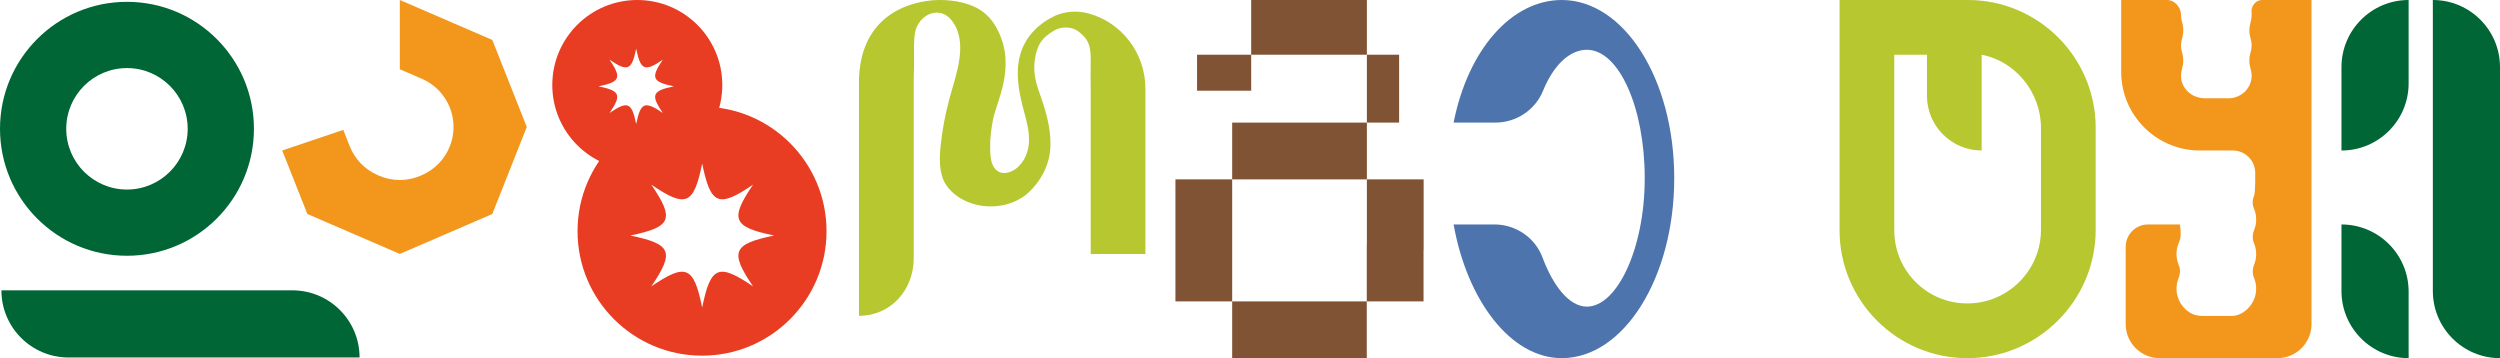
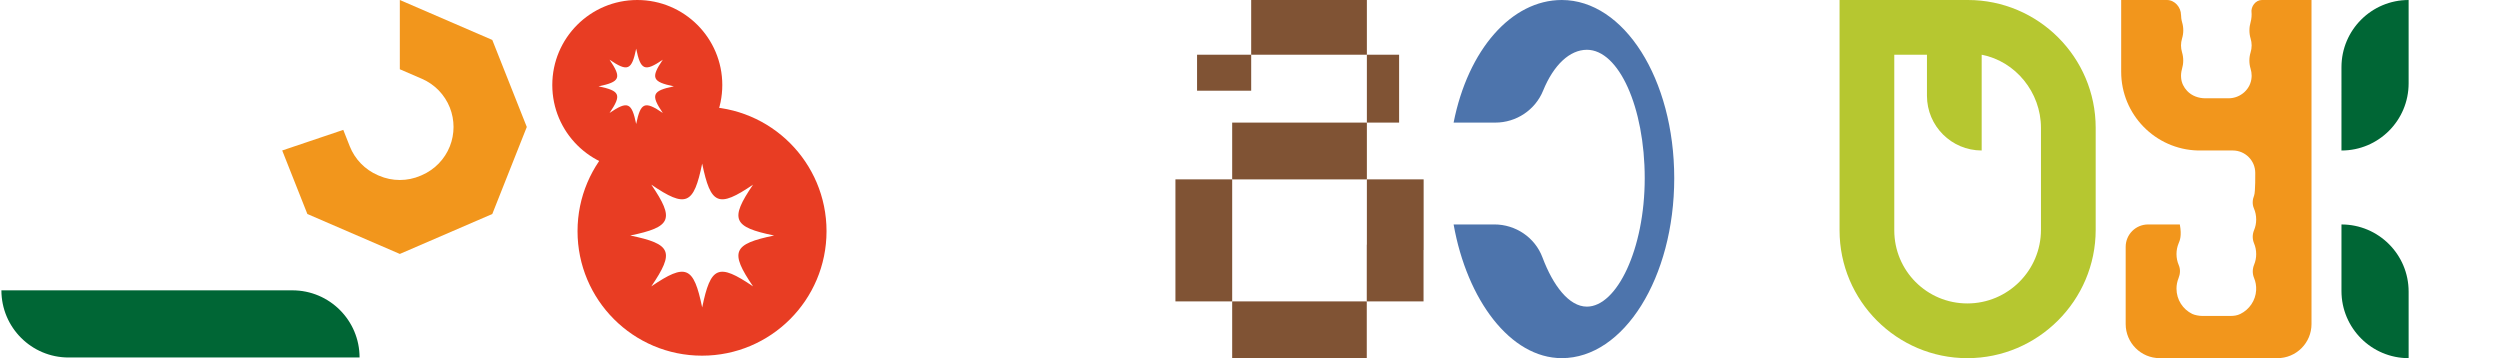
<svg xmlns="http://www.w3.org/2000/svg" id="Layer_2" data-name="Layer 2" viewBox="0 0 1012.88 145.11">
  <defs>
    <style>
      .cls-1 {
        fill: #805334;
      }

      .cls-1, .cls-2, .cls-3, .cls-4, .cls-5, .cls-6 {
        stroke-width: 0px;
      }

      .cls-2 {
        fill: #006635;
      }

      .cls-3 {
        fill: #e83d23;
      }

      .cls-4 {
        fill: #f2961c;
      }

      .cls-5 {
        fill: #4d74ac;
      }

      .cls-6 {
        fill: #b6c730;
      }
    </style>
  </defs>
  <g id="Layer_1-2" data-name="Layer 1">
    <g>
-       <path class="cls-2" d="M985.67,0v117.9c0,15.03,12.18,27.21,27.21,27.21V27.21C1012.88,12.18,1000.7,0,985.67,0" />
      <path class="cls-2" d="M975.86,0v33.77c0,15.03-12.18,27.21-27.21,27.21V27.21C948.65,12.18,960.83,0,975.86,0" />
      <path class="cls-2" d="M948.65,90.94v26.96c0,15.03,12.18,27.21,27.21,27.21v-26.96c0-15.03-12.18-27.21-27.21-27.21" />
      <path class="cls-4" d="M114.34,60.97l10.19,25.73,37.46,16.18,37.46-16.18,13.98-35.26-13.98-35.26L161.99,0v28.06l8.94,3.86c5.18,2.24,9.25,6.44,11.33,11.68,1.99,5.04,1.99,10.65,0,15.68-2.08,5.24-6.16,9.44-11.33,11.68l-.51.22c-5.38,2.33-11.48,2.33-16.87,0l-.51-.22c-5.18-2.24-9.25-6.44-11.33-11.68l-2.63-6.66-24.75,8.35Z" />
-       <path class="cls-6" d="M440.94,5.42c-4.44-1.19-9.17-.88-13.4.92-.03.01-.05.02-.06.03-1.61.77-3.17,1.66-4.63,2.69-2.79,1.97-5.23,4.46-7.02,7.38-5.55,9.05-3.4,19.85-.76,29.45,1.07,3.88,2.05,7.86,1.81,11.87-.23,3.86-1.71,7.35-4.54,10-2.37,2.21-6.49,3.55-9.04.78-2.1-2.27-2.07-6.02-2.13-8.9-.07-3.78.45-7.54,1.16-11.25,1.39-7.26,9.35-20.97,2.1-35.8-3.31-6.77-8.01-9.92-14.5-11.53C386.96.32,383.9,0,380.83,0c-1.19,0-31.46-.61-32.81,31.58v73.15h0s0,.07,0,.1v23.12c12.85,0,22.12-10.39,22.17-23.22h0V31.58c.55-11.24-.89-17.82,2.06-22.19,3.44-5.09,9.5-5.73,13.08-1.42.02.03.05.05.07.08,7.39,9.06,1.68,22.69-.88,32.45-1.53,5.81-2.67,11.73-3.33,17.7-.58,5.31-.98,11.76,1.98,16.48,2.78,4.42,7.77,7.22,12.77,8.35,7.07,1.6,15.28,0,20.69-4.97,5.38-4.96,8.79-11.75,8.96-18.95.19-7.86-2.17-15.09-4.75-22.36-1.42-4.02-2.2-8-1.61-12.31.86-6.23,2.88-9.37,8.46-12.38,2.5-1.35,6.64-1.21,8.93.47,6.91,5.06,4.93,8.69,5.28,23.49v66.88h22.17V36.01c0-14.62-9.72-26.99-23.14-30.59Z" />
      <path class="cls-6" d="M797.29,0h-51.99v93.33c0,28.55,23.23,51.78,51.78,51.78s51.99-23.32,51.99-51.99v-41.34C849.07,23.23,825.84,0,797.29,0M826.9,93.12c0,16.44-13.38,29.82-29.82,29.82s-29.61-13.28-29.61-29.61V22.17h13.24v16.63c0,12.24,9.93,22.17,22.17,22.17V22.17c13.66,2.62,24.02,15.19,24.02,29.61v41.34Z" />
      <path class="cls-5" d="M632.76,0c-20.38,0-38,20.14-43.83,49.67h16.91c8.47,0,16.15-5.1,19.35-12.94,4.29-10.52,10.85-16.56,17.74-16.56,12.94,0,23.43,23.3,23.43,52.03s-11.29,52.03-23.43,52.03c-7.24,0-13.71-8.52-18.01-19.97-3.03-8.07-10.87-13.33-19.49-13.33h-16.5c5.43,30.56,22.99,54.17,43.83,54.17,25.16,0,45.56-32.64,45.56-72.91S657.92,0,632.76,0" />
      <path class="cls-4" d="M916.42,0c-2.55,0-4.52,2.6-4.22,5.13v-.38c.13,1.29,0,2.91-.33,4.07-.65,2.24-.7,4.6-.02,6.83.26.87.41,1.79.41,2.75s-.15,1.91-.42,2.8c-.67,2.18-.67,4.49,0,6.67.27.89.42,1.83.42,2.81,0,.18,0,.36-.02.54-.27,4.87-4.47,8.6-9.34,8.6h-9.41c-2.75,0-5.48-.98-7.36-2.98-1.38-1.48-2.24-3.2-2.43-5.14-.14-1.3,0-2.55.33-3.71.66-2.24.7-4.59.02-6.82-.26-.87-.41-1.8-.41-2.76s.15-1.92.42-2.8c.67-2.18.67-4.49,0-6.67-.27-.89-.42-2.2-.42-3.18v.31C883.65,2.94,881.08,0,877.95,0h-18.55v29.09c0,17.33,13.82,31.42,31.04,31.88h14.21c5.01.02,9.07,4.08,9.07,9.09,0,0,.09,7.79-.45,9.11-.69,1.7-.82,3.58-.09,5.26.6,1.38.92,2.89.92,4.49s-.31,3.01-.87,4.36c-.71,1.7-.71,3.6,0,5.3.56,1.34.87,2.81.87,4.36s-.29,2.95-.83,4.27c-.71,1.74-.76,3.65-.04,5.39.63,1.52.95,3.2.85,4.97-.22,4.21-2.79,7.86-6.41,9.63-1.2.59-2.54.8-3.87.8h-11.61c-1.15,0-2.98-.32-4.01-.82-3.77-1.85-6.37-5.73-6.37-10.22,0-1.51.29-2.95.83-4.27.69-1.7.82-3.58.09-5.26-.59-1.38-.92-2.89-.92-4.49s.31-3.01.86-4.35c.44-1.06,1.36-2.93.49-7.65h-12.87c-5.01,0-9.07,4.06-9.07,9.07v31.27c0,7.64,6.19,13.83,13.83,13.83h47.64c7.63,0,13.82-6.19,13.82-13.82V0h-20.08Z" />
      <path class="cls-2" d="M145.68,144.84H27.78c-15.03,0-27.21-12.18-27.21-27.21h117.9c15.03,0,27.21,12.18,27.21,27.21" />
      <rect class="cls-1" x="499.22" y="122.11" width="54.53" height="23" />
      <rect class="cls-1" x="499.22" y="49.67" width="54.57" height="23.01" />
      <polygon class="cls-1" points="499.22 99.11 499.22 72.67 476.23 72.67 476.23 99.11 476.23 106.99 476.23 122.11 499.22 122.11 499.22 106.99 499.22 99.11" />
      <rect class="cls-1" x="553.79" y="22.17" width="13.06" height="27.5" />
      <polygon class="cls-1" points="576.79 72.67 553.79 72.67 553.79 99.11 553.75 99.11 553.75 122.11 576.75 122.11 576.75 101.3 576.79 101.3 576.79 72.67" />
      <rect class="cls-1" x="506.92" y="0" width="46.87" height="22.17" />
      <rect class="cls-1" x="484.99" y="22.17" width="21.93" height="14.58" />
      <g>
        <path class="cls-3" d="M284.43,43.22c-27.86,0-50.44,22.58-50.44,50.44s22.58,50.44,50.44,50.44,50.44-22.58,50.44-50.44-22.58-50.44-50.44-50.44ZM313.64,95.42c-16.71,3.44-18.1,6.55-8.54,20.61-14.07-9.56-17.18-8.17-20.61,8.54-3.44-16.71-6.55-18.1-20.61-8.54,9.56-14.07,8.17-17.18-8.54-20.61,16.71-3.44,18.1-6.55,8.54-20.61,14.07,9.56,17.18,8.17,20.61-8.54,3.44,16.71,6.55,18.1,20.61,8.54-9.56,14.07-8.17,17.18,8.54,20.61Z" />
        <path class="cls-3" d="M258.2,0c-19.02,0-34.44,15.42-34.44,34.44s15.42,34.44,34.44,34.44,34.44-15.42,34.44-34.44S277.22,0,258.2,0ZM273.01,34.98c-8.75,1.8-9.48,3.43-4.47,10.79-7.36-5.01-8.99-4.28-10.79,4.47-1.8-8.75-3.43-9.48-10.79-4.47,5.01-7.36,4.28-8.99-4.47-10.79,8.75-1.8,9.48-3.43,4.47-10.79,7.36,5.01,8.99,4.28,10.79-4.47,1.8,8.75,3.43,9.48,10.79,4.47-5.01,7.36-4.28,8.99,4.47,10.79Z" />
      </g>
-       <path class="cls-2" d="M51.44.74C23.03.74,0,23.77,0,52.18s23.03,51.44,51.44,51.44,51.44-23.03,51.44-51.44S79.85.74,51.44.74ZM51.44,76.79c-13.59,0-24.6-11.02-24.6-24.61s11.02-24.6,24.6-24.6,24.6,11.02,24.6,24.6-11.02,24.61-24.6,24.61Z" />
    </g>
  </g>
</svg>